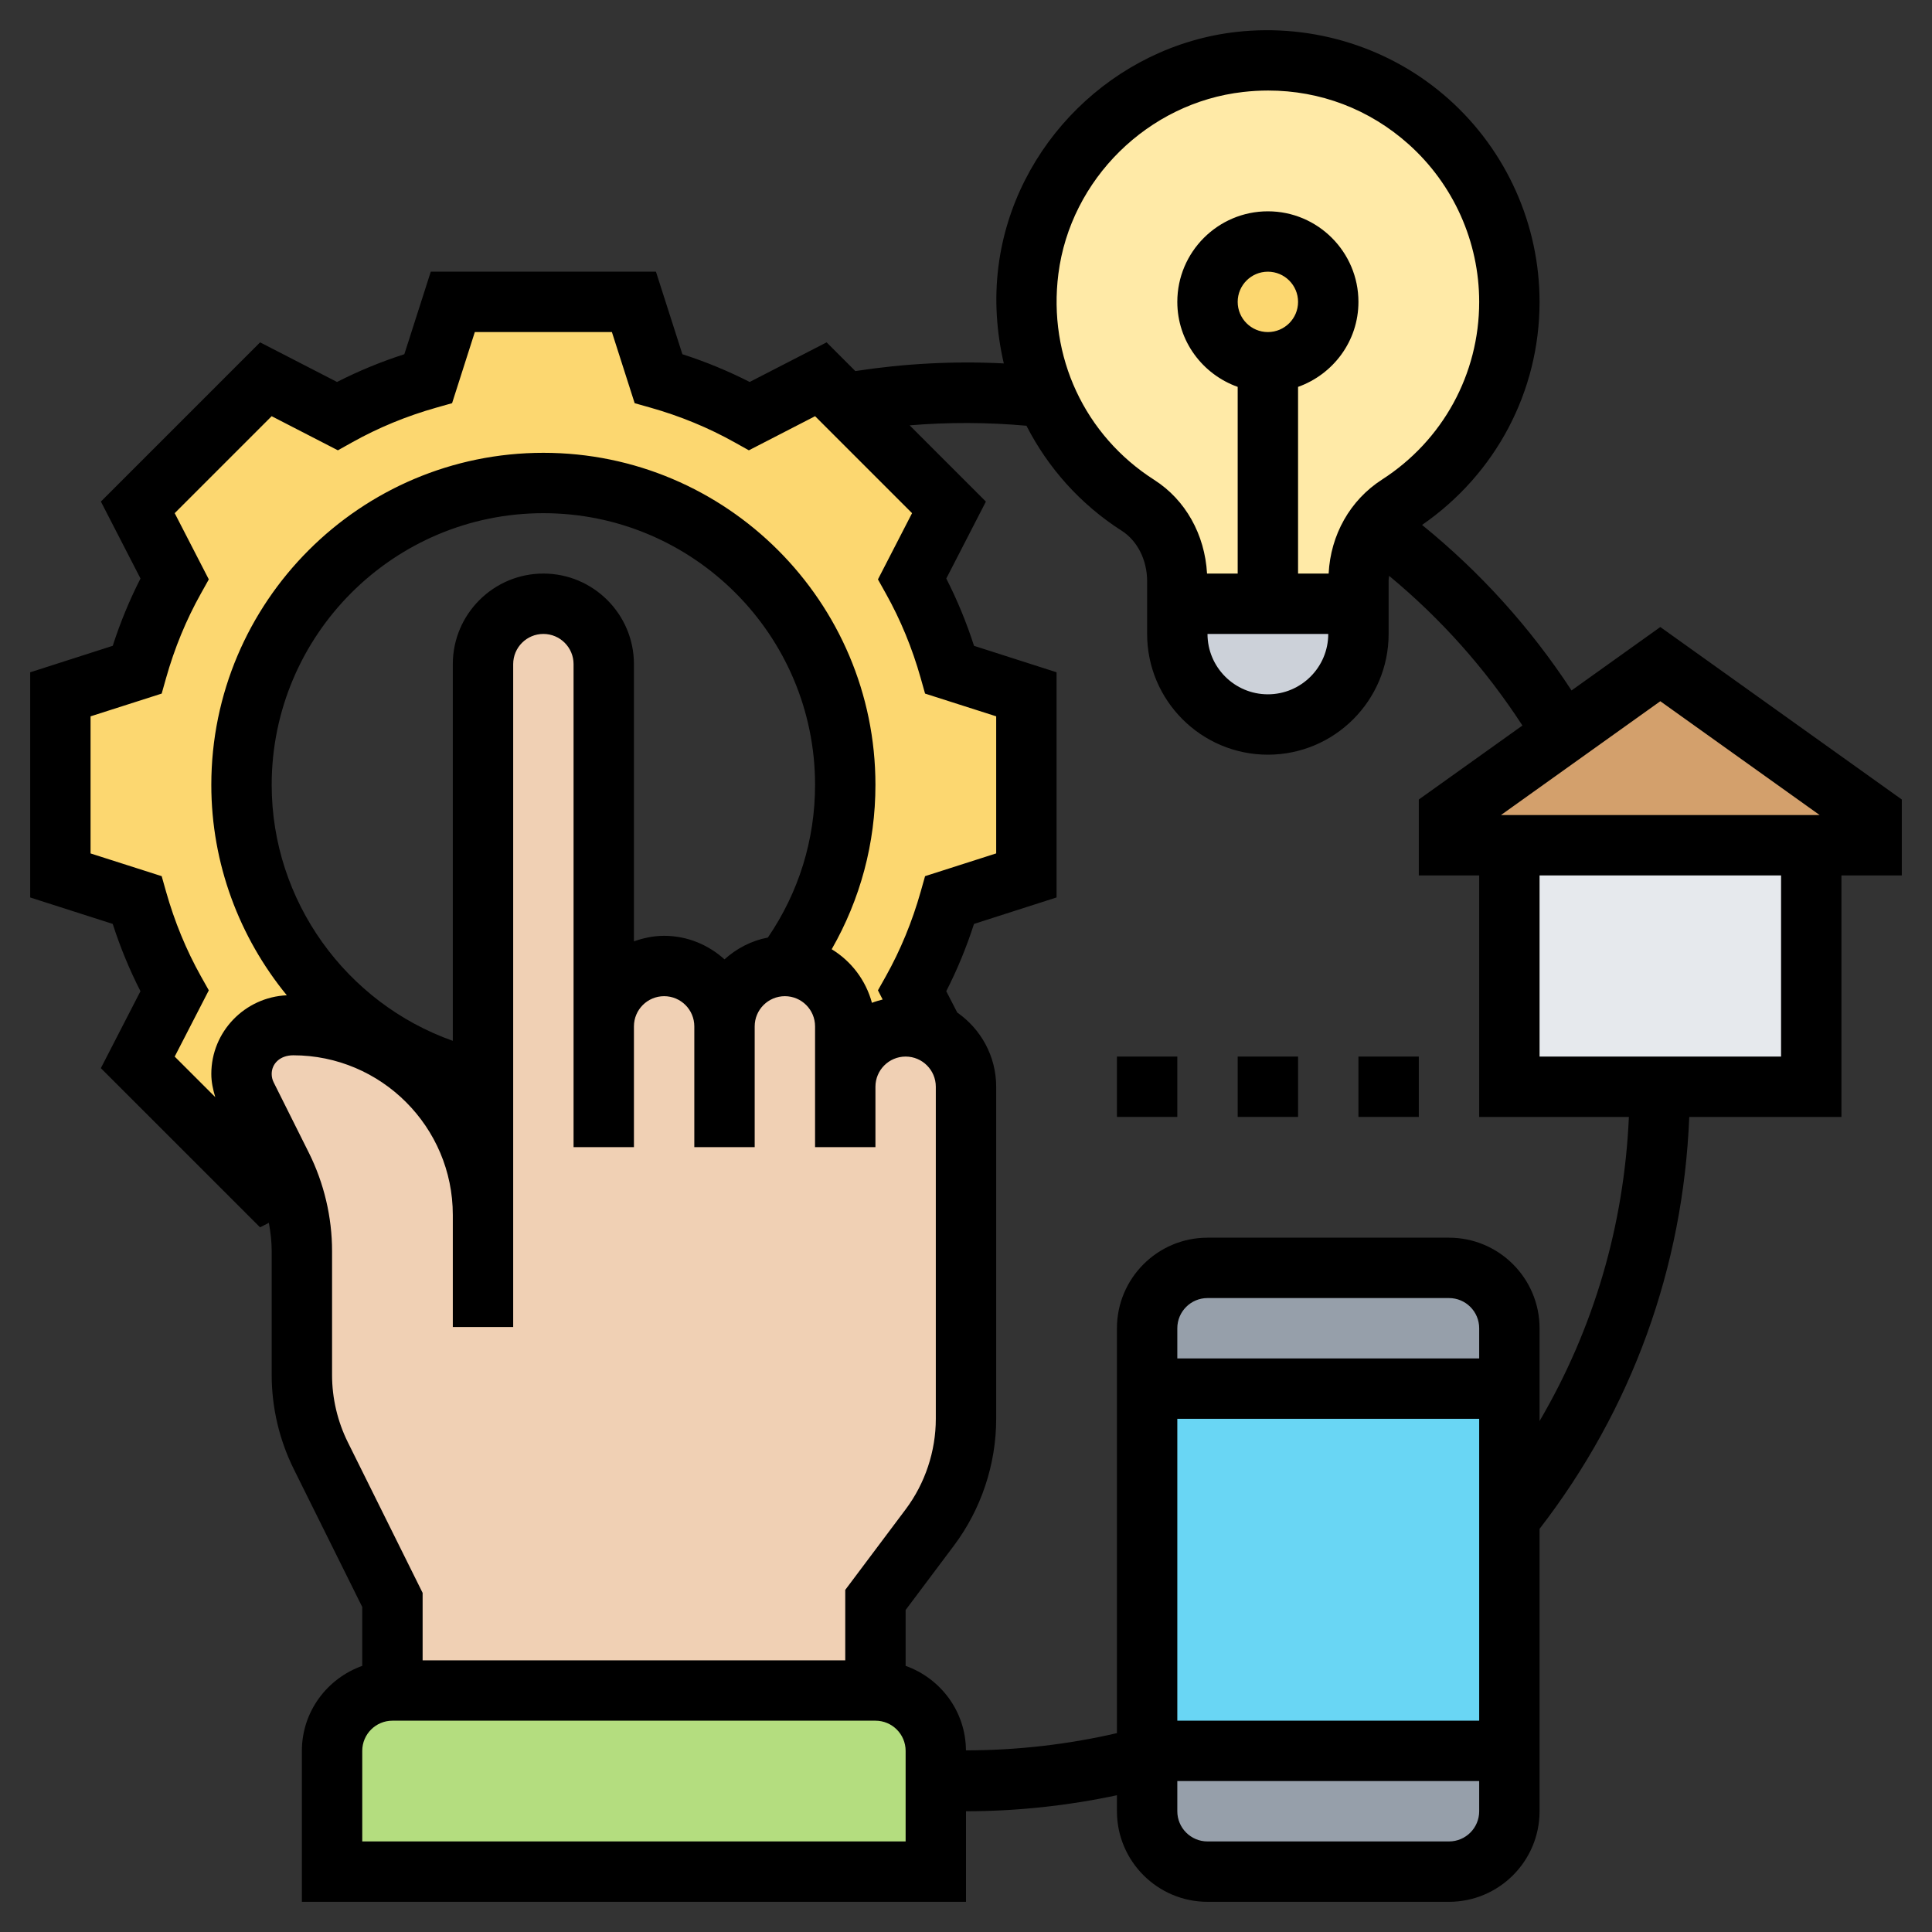
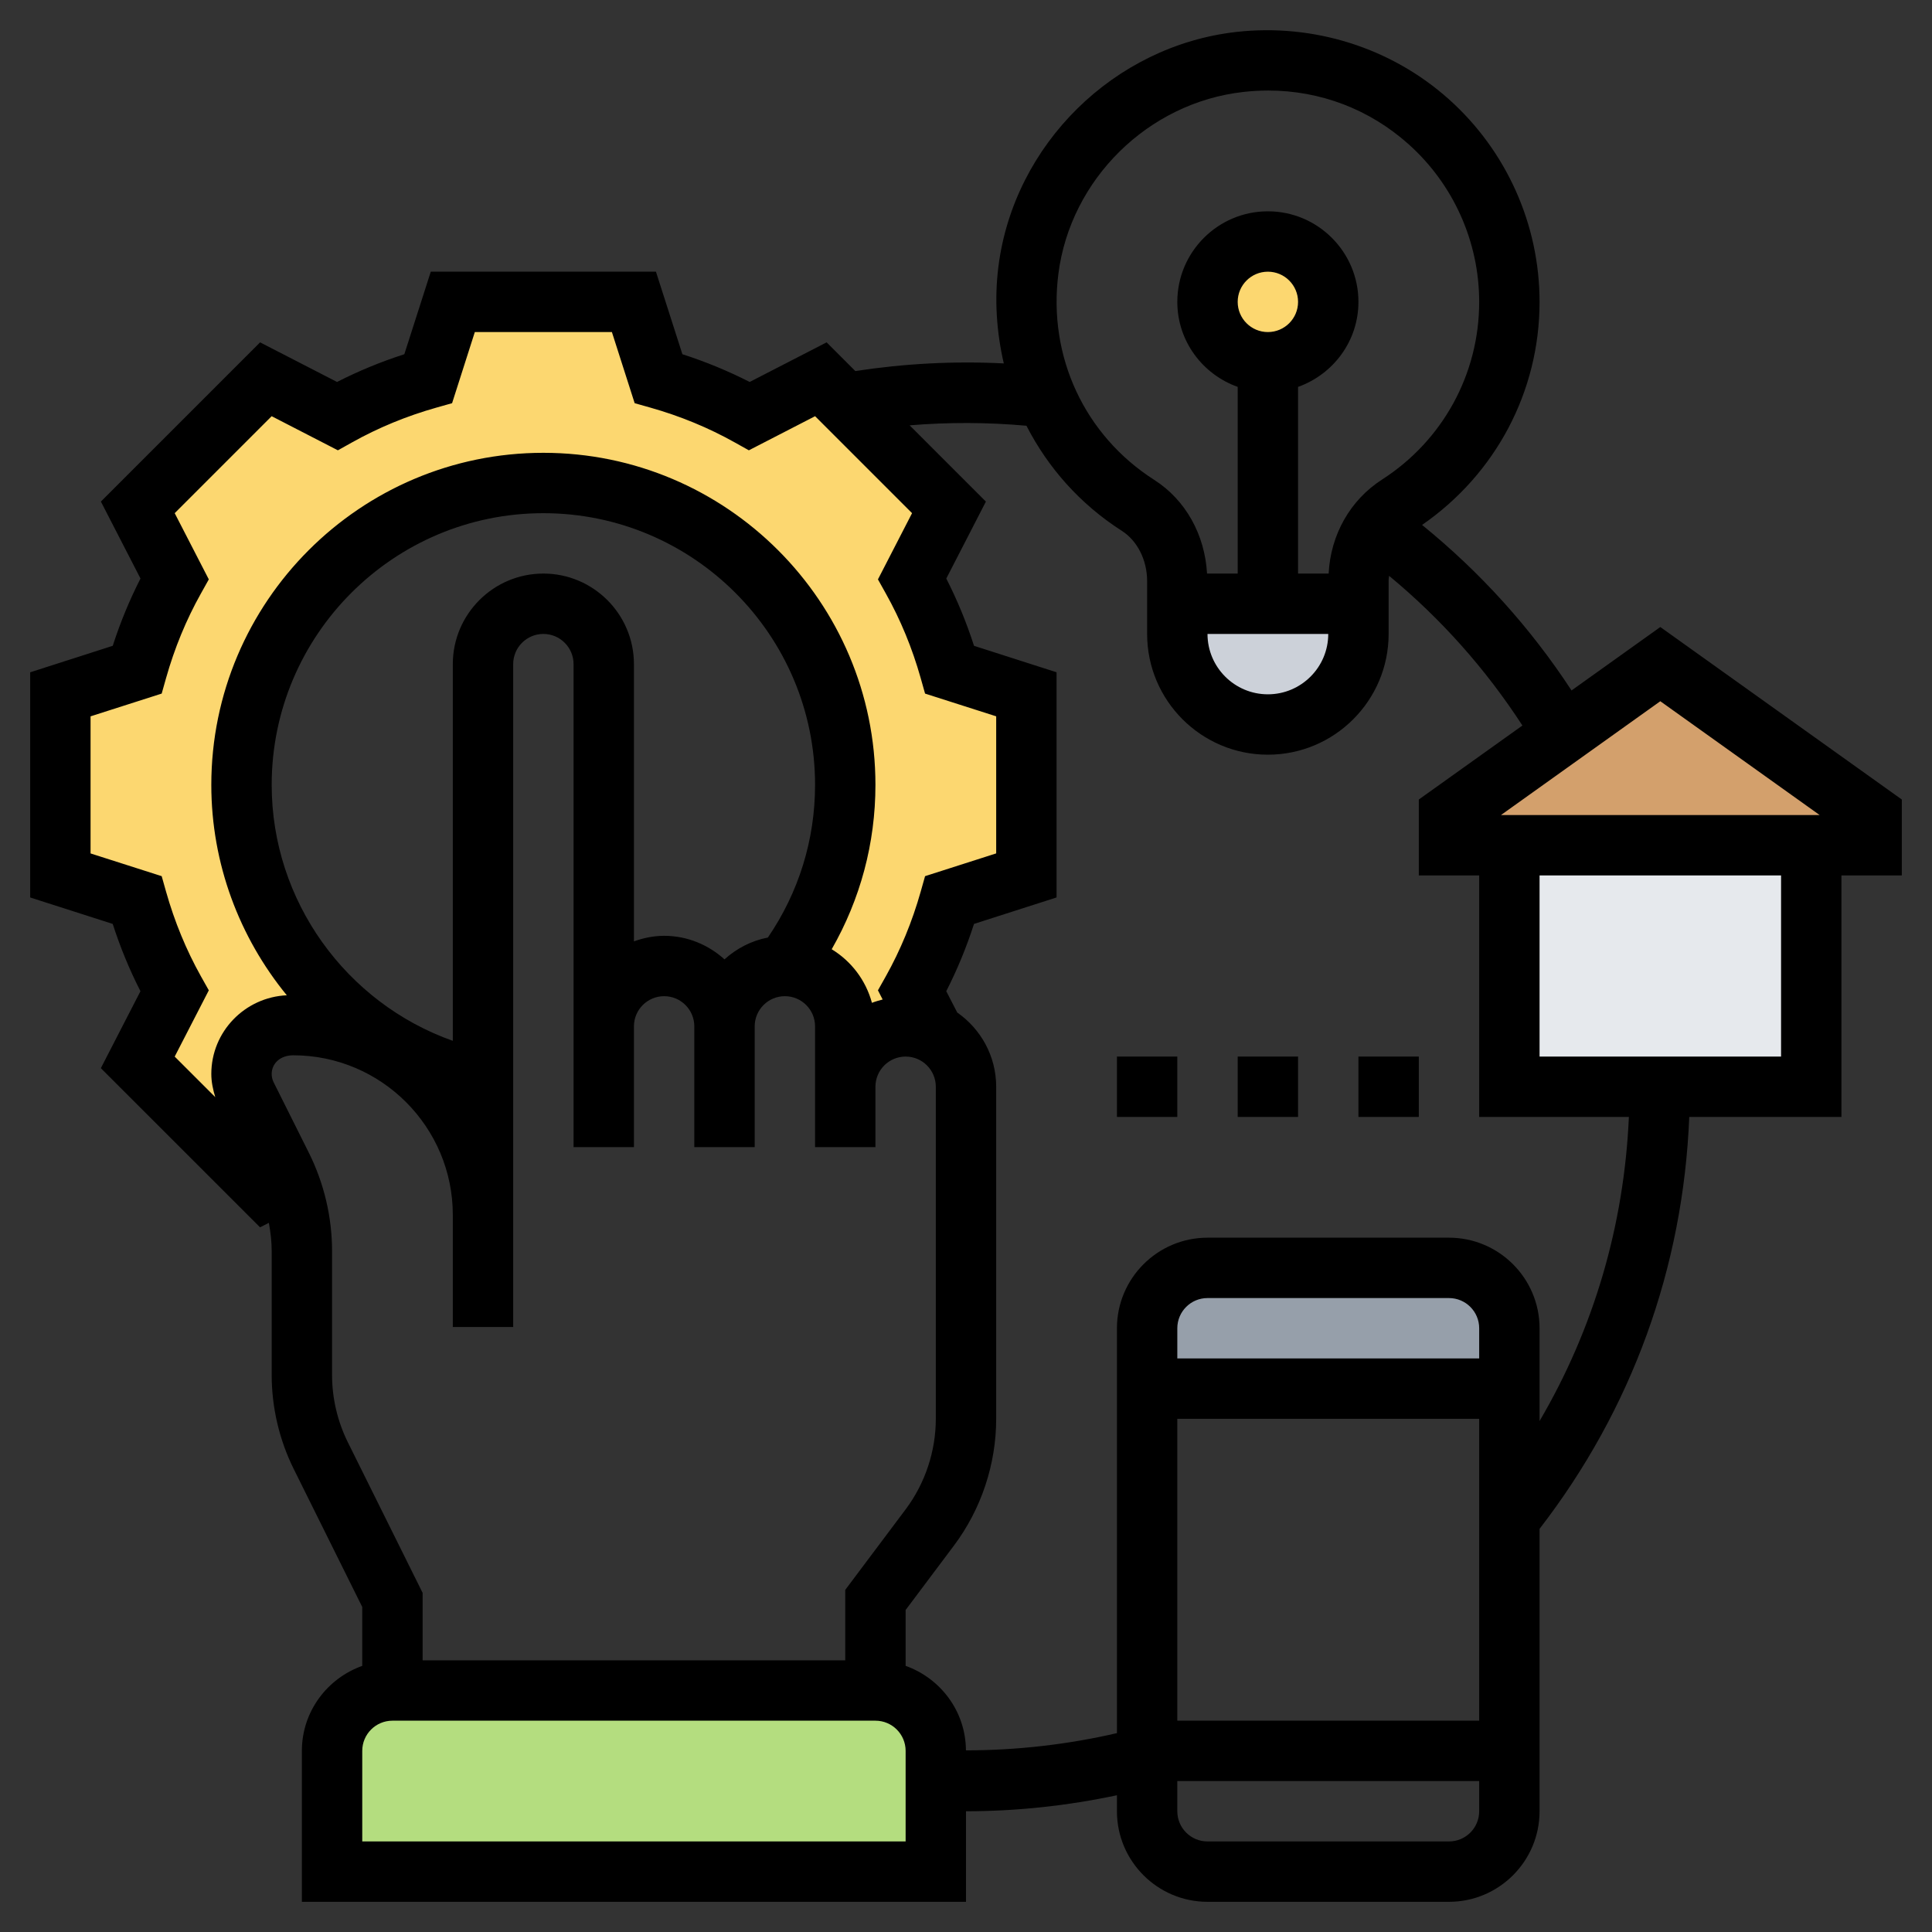
<svg xmlns="http://www.w3.org/2000/svg" id="Layer_5" enable-background="new 0 0 64 64" height="512" viewBox="0 0 64 64" width="512">
  <rect x="0" y="0" width="64" height="64" fill="#333333" stroke="none" />
  <g>
    <g>
      <g>
        <path d="m45 20v1c0 1.66-1.34 3-3 3-.83 0-1.58-.34-2.12-.88s-.88-1.29-.88-2.12v-1h3z" fill="#ccd1d9" />
      </g>
      <g>
-         <path d="m45 19.21v.79h-3-3v-.75c0-1-.46-1.97-1.3-2.51-1.35-.86-2.42-2.11-3.06-3.59-.54-1.26-.76-2.7-.57-4.2.45-3.59 3.4-6.49 7-6.9 4.83-.54 8.93 3.22 8.93 7.95 0 2.83-1.47 5.31-3.68 6.73-.29.19-.54.43-.74.7-.38.5-.58 1.13-.58 1.78z" fill="#ffeaa7" />
-       </g>
+         </g>
      <g>
        <circle cx="42" cy="10" fill="#fcd770" r="2" />
      </g>
      <g>
        <path d="m60 28v8h-5-5v-8z" fill="#e6e9ed" />
      </g>
      <g>
        <path d="m62 27v1h-2-10-2v-1l3.8-2.71 3.2-2.29z" fill="#d3a06c" />
      </g>
      <g>
        <path d="m50 44v2h-12v-2c0-1.1.9-2 2-2h8c1.1 0 2 .9 2 2z" fill="#969faa" />
      </g>
      <g>
-         <path d="m50 58v2c0 1.1-.9 2-2 2h-8c-1.1 0-2-.9-2-2v-1.79-.21z" fill="#969faa" />
-       </g>
+         </g>
      <g>
-         <path d="m50 50.32v7.68h-12v-12h12z" fill="#69d6f4" />
-       </g>
+         </g>
      <g>
        <path d="m31 58.98v3.02h-20v-4c0-1.1.9-2 2-2h16c1.1 0 2 .9 2 2z" fill="#b4dd7f" />
      </g>
      <g>
-         <path d="m28 36c0-1.1.9-2 2-2 .34 0 .67.09.95.24.17.09.33.21.46.35.37.36.59.86.59 1.41v11c0 1.3-.42 2.56-1.2 3.6l-1.8 2.4v3h-16v-.04-2.96l-2.37-4.78c-.42-.83-.63-1.74-.63-2.67v-4.11c0-.81-.16-1.63-.47-2.38-.06-.15-.12-.29-.19-.43l-1.17-2.33c-.11-.22-.17-.47-.17-.72 0-.9.72-1.62 1.62-1.62h.09c3.48 0 6.29 2.81 6.29 6.28v-4.44-13.8c0-1.1.9-2 2-2 .55 0 1.05.22 1.41.59.37.36.59.86.59 1.41v12c0-1.1.9-2 2-2 .55 0 1.05.22 1.41.59.37.36.59.86.59 1.41 0-1.1.9-2 2-2 .55 0 1.05.22 1.41.59.37.36.59.86.59 1.41z" fill="#f0d0b4" />
-       </g>
+         </g>
      <g>
        <path d="m8.81 39.43-4.25-4.24 1.22-2.36c-.52-.95-.94-1.96-1.24-3.02l-2.54-.81v-6l2.54-.81c.3-1.06.72-2.07 1.24-3.02l-1.22-2.36 4.25-4.25 2.36 1.22c.95-.52 1.96-.94 3.02-1.24l.81-2.54h6l.81 2.54c1.06.3 2.07.72 3.02 1.24l2.36-1.22.79.79 3.46 3.46-1.22 2.36c.52.95.94 1.96 1.24 3.02l2.54.81v6l-2.54.81c-.3 1.06-.72 2.07-1.24 3.02l.73 1.41c-.28-.15-.61-.24-.95-.24-1.1 0-2 .9-2 2v-2c0-.55-.22-1.05-.59-1.41-.36-.37-.86-.59-1.41-.59 1.26-1.67 2-3.75 2-6 0-5.52-4.48-10-10-10s-10 4.48-10 10c0 4.84 3.44 8.87 8 9.8v4.44c0-3.47-2.81-6.28-6.29-6.28h-.09c-.9 0-1.62.72-1.62 1.62 0 .25.06.5.17.72l1.17 2.33c.07.14.13.28.19.43z" fill="#fcd770" />
      </g>
    </g>
    <g>
      <path d="m63 26.485-8-5.714-2.941 2.101c-1.361-2.08-3.02-3.916-4.951-5.483 2.436-1.684 3.892-4.418 3.892-7.389 0-2.561-1.096-5.008-3.006-6.714-1.91-1.707-4.479-2.515-7.039-2.228-4.051.458-7.365 3.723-7.88 7.763-.141 1.104-.061 2.185.177 3.218-1.647-.085-3.302.005-4.918.253l-.951-.951-2.549 1.312c-.71-.362-1.456-.67-2.229-.919l-.876-2.734h-7.459l-.876 2.734c-.773.249-1.52.557-2.229.919l-2.549-1.312-5.274 5.274 1.312 2.549c-.362.71-.67 1.456-.919 2.229l-2.735.878v7.459l2.734.876c.249.774.557 1.521.919 2.229l-1.312 2.549 5.274 5.273.291-.149c.057.309.094.621.094.934v4.108c0 1.075.253 2.151.73 3.112l2.27 4.572v1.95c-1.161.414-2 1.514-2 2.816v5h22v-3c1.686 0 3.361-.183 5-.53v.53c0 1.654 1.346 3 3 3h8c1.654 0 3-1.346 3-3v-9.355c3.061-3.963 4.757-8.654 4.959-13.645h5.041v-8h2zm-2.721.515h-10.558l5.279-3.771zm-16.279-6c0 1.103-.897 2-2 2s-2-.897-2-2zm-3-11c0-.552.448-1 1-1s1 .448 1 1-.448 1-1 1-1-.448-1-1zm-5.94-.926c.399-3.137 2.974-5.672 6.12-6.027.278-.032.555-.048.829-.048 1.725 0 3.353.617 4.652 1.778 1.486 1.328 2.339 3.232 2.339 5.223 0 2.39-1.204 4.591-3.219 5.887-1.058.68-1.704 1.833-1.768 3.113h-1.013v-6.184c1.161-.414 2-1.514 2-2.816 0-1.654-1.346-3-3-3s-3 1.346-3 3c0 1.302.839 2.402 2 2.816v6.184h-1.015c-.074-1.292-.711-2.439-1.749-3.103-2.308-1.474-3.525-4.088-3.176-6.823zm-28.406 23.264c-.484-.866-.872-1.807-1.152-2.797l-.146-.517-2.356-.753v-4.541l2.356-.754.146-.517c.279-.988.667-1.93 1.153-2.797l.262-.469-1.13-2.194 3.212-3.212 2.194 1.13.469-.262c.867-.486 1.809-.874 2.797-1.153l.517-.146.753-2.356h4.541l.754 2.356.517.146c.988.279 1.93.667 2.797 1.153l.469.262 2.194-1.13 3.212 3.212-1.13 2.194.262.469c.486.867.874 1.809 1.153 2.797l.146.517 2.356.753v4.541l-2.356.754-.146.517c-.28.99-.668 1.931-1.152 2.797l-.263.468.156.304c-.121.032-.241.065-.355.11-.203-.75-.685-1.38-1.333-1.775.946-1.652 1.449-3.507 1.449-5.445 0-6.065-4.935-11-11-11s-11 4.935-11 11c0 2.612.931 5.053 2.501 6.97-1.388.063-2.501 1.203-2.501 2.606 0 .261.054.518.131.768l-1.344-1.343 1.13-2.195zm17.346-.558c-.532-.48-1.229-.78-2-.78-.352 0-.686.072-1 .184v-9.184c0-1.654-1.346-3-3-3s-3 1.346-3 3v12.479c-3.538-1.253-6-4.637-6-8.479 0-4.963 4.037-9 9-9s9 4.037 9 9c0 1.826-.543 3.563-1.563 5.057-.548.105-1.038.363-1.437.723zm-12.479 15.993c-.34-.686-.521-1.455-.521-2.222v-4.108c0-1.125-.267-2.252-.77-3.259l-1.165-2.331c-.043-.085-.065-.181-.065-.277 0-.341.277-.618.714-.618 2.915.001 5.286 2.373 5.286 5.287v1.713 2h2v-2-1.713-18.245c0-.552.448-1 1-1s1 .448 1 1v12 4h2v-4c0-.552.448-1 1-1s1 .448 1 1v4h2v-4c0-.552.448-1 1-1s1 .448 1 1v2 2h2v-2c0-.552.448-1 1-1s1 .448 1 1v11c0 1.075-.355 2.141-1 3l-2 2.667v2.333h-14v-2.234zm18.479 13.227h-18v-3c0-.552.448-1 1-1h16c.552 0 1 .448 1 1zm19-16h-10v-1c0-.552.448-1 1-1h8c.552 0 1 .448 1 1zm-10 2h10v10h-10zm9 14h-8c-.552 0-1-.448-1-1v-1h10v1c0 .552-.448 1-1 1zm3-13.926v-3.074c0-1.654-1.346-3-3-3h-8c-1.654 0-3 1.346-3 3v13.412c-1.638.379-3.324.57-5.002.571-.007-1.295-.842-2.387-1.998-2.799v-1.851l1.6-2.133c.903-1.203 1.4-2.694 1.4-4.2v-11c0-1.018-.512-1.916-1.29-2.459l-.364-.706c.362-.709.67-1.455.919-2.229l2.735-.877v-7.459l-2.734-.876c-.249-.773-.557-1.52-.919-2.229l1.312-2.549-2.526-2.526c1.286-.107 2.584-.102 3.869.013.712 1.387 1.775 2.596 3.158 3.48.518.331.84.97.84 1.667v1.75c0 2.206 1.794 4 4 4s4-1.794 4-4v-1.791c0-.046.013-.088.016-.134 1.721 1.424 3.199 3.085 4.416 4.959l-3.432 2.451v2.515h2v8h4.959c-.159 3.594-1.164 7.013-2.959 10.074zm8-12.074h-8v-6h8z" />
      <path d="m41 35h2v2h-2z" />
      <path d="m45 35h2v2h-2z" />
      <path d="m37 35h2v2h-2z" />
    </g>
  </g>
</svg>